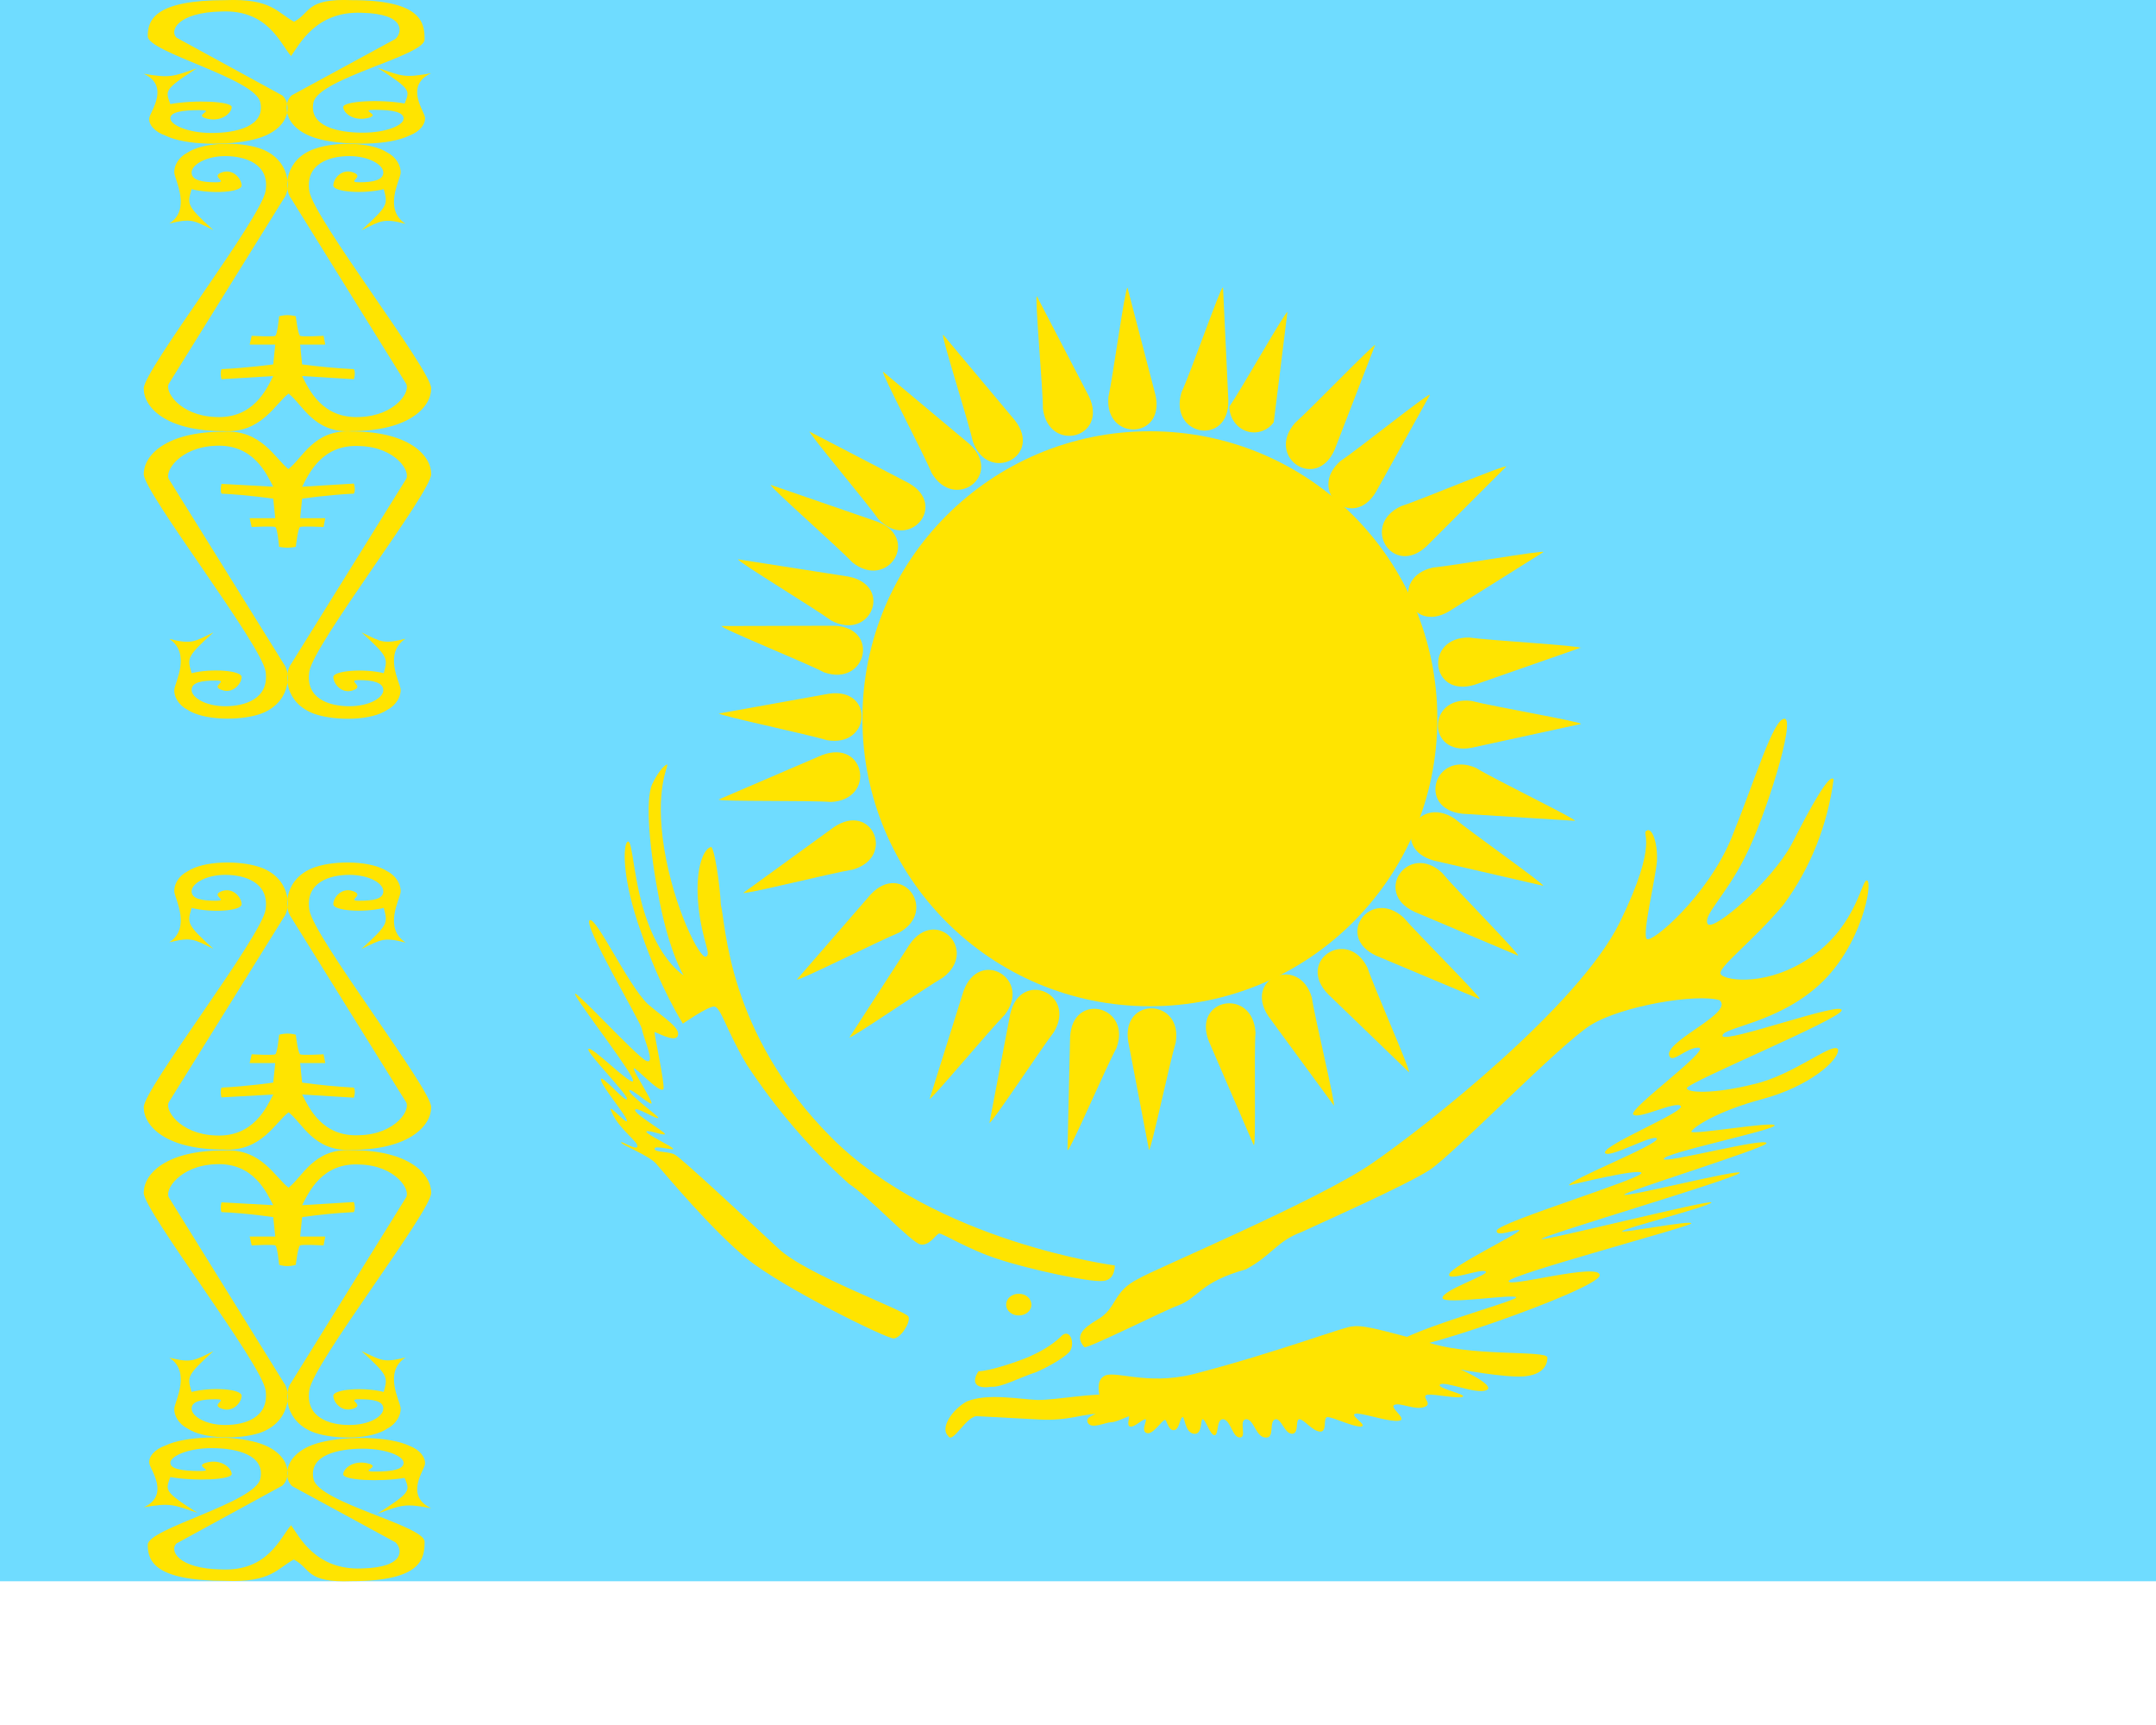
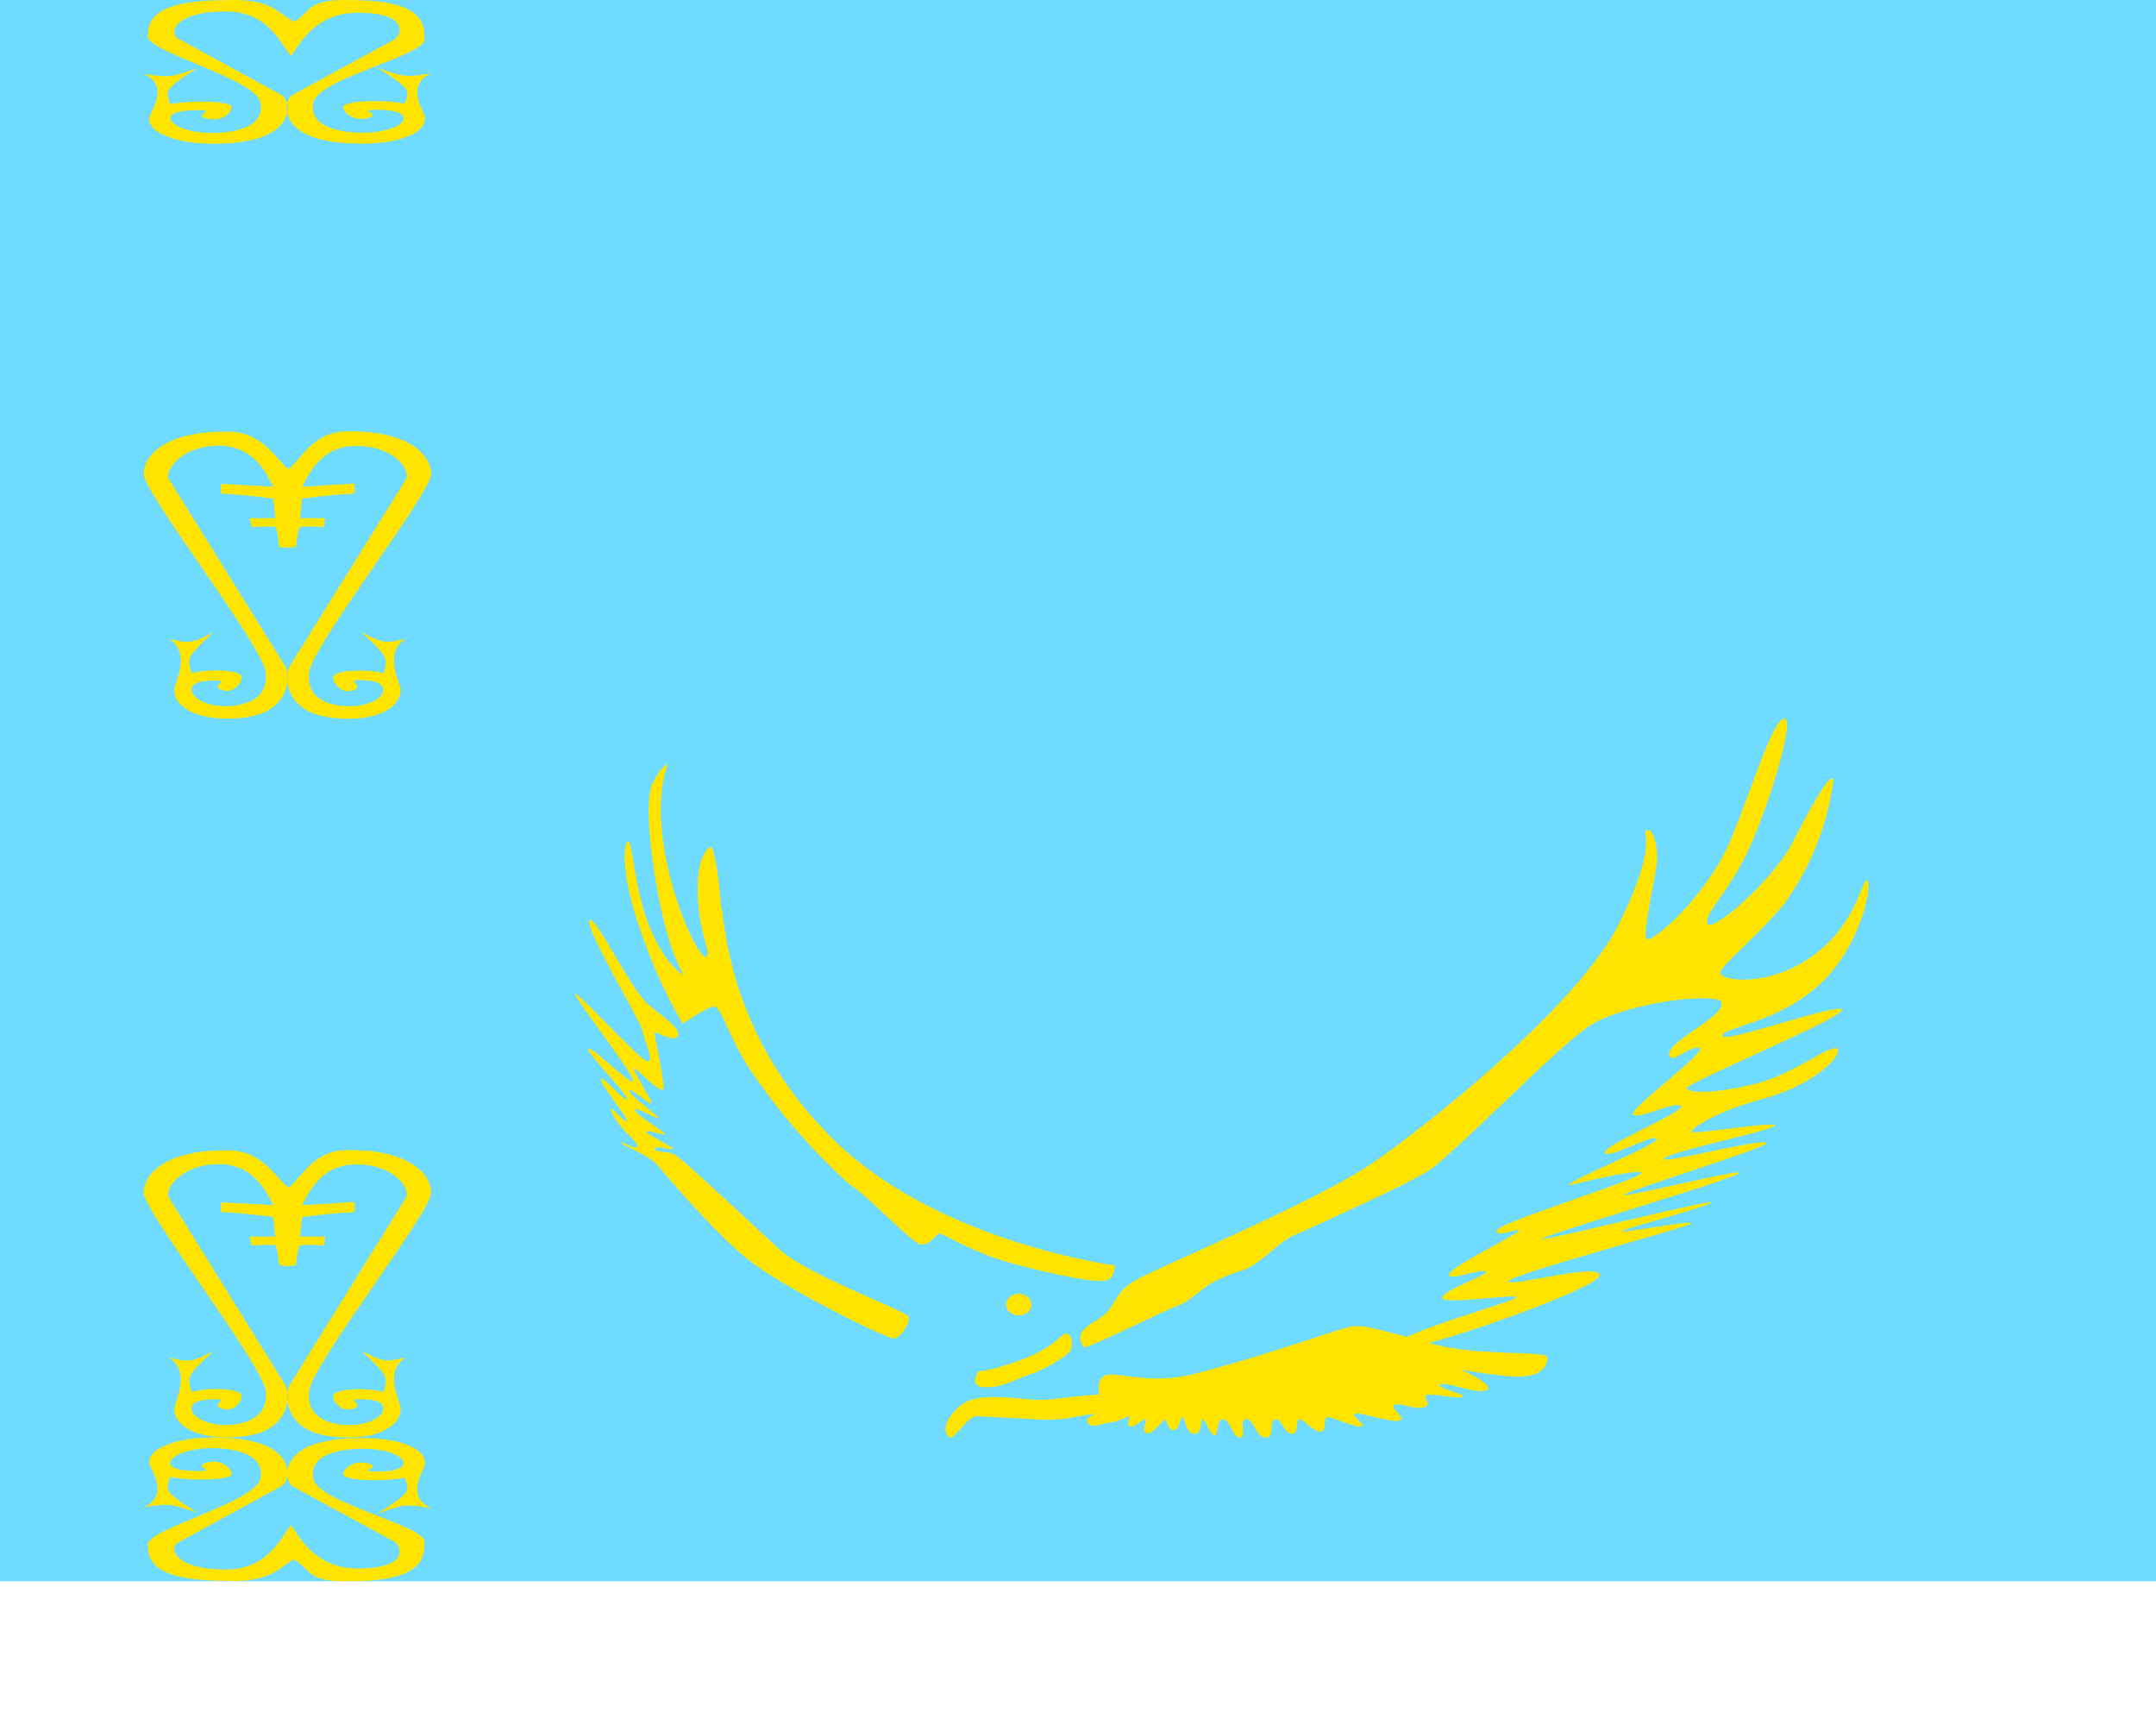
<svg xmlns="http://www.w3.org/2000/svg" width="15" height="12" viewBox="0 0 15 12" fill="none">
  <g id="flag-kz">
    <g id="Group">
      <path id="Vector" fill-rule="evenodd" clip-rule="evenodd" d="M0 0H15V11H0V0Z" fill="#6FDCFF" />
      <g id="Group_2">
        <path id="Vector_2" fill-rule="evenodd" clip-rule="evenodd" d="M2.046 10.85C2.164 10.911 2.125 11.012 2.448 10.999C2.939 10.999 2.954 10.838 2.954 10.725C2.954 10.612 2.217 10.455 2.181 10.289C2.146 10.122 2.352 10.078 2.523 10.078C2.69 10.078 2.808 10.13 2.808 10.176C2.808 10.222 2.73 10.237 2.609 10.237C2.488 10.237 2.662 10.204 2.559 10.18C2.456 10.155 2.388 10.218 2.388 10.256C2.388 10.298 2.644 10.31 2.815 10.281C2.851 10.371 2.865 10.377 2.626 10.53C2.797 10.47 2.811 10.457 3 10.492C2.811 10.404 2.954 10.227 2.957 10.184C2.961 10.139 2.922 10.086 2.851 10.059C2.712 9.992 2.416 9.988 2.238 10.032C1.979 10.094 1.964 10.277 2.032 10.338L2.751 10.729C2.801 10.775 2.822 10.905 2.516 10.911C2.196 10.924 2.082 10.689 2.025 10.61C1.95 10.696 1.865 10.932 1.541 10.918C1.235 10.913 1.178 10.784 1.228 10.737L1.964 10.335C2.036 10.273 2.021 10.09 1.762 10.028C1.584 9.984 1.288 9.99 1.153 10.055C1.075 10.082 1.032 10.134 1.039 10.18C1.046 10.226 1.185 10.4 1 10.486C1.185 10.453 1.203 10.467 1.374 10.524C1.135 10.373 1.153 10.367 1.185 10.275C1.356 10.306 1.612 10.294 1.612 10.254C1.612 10.214 1.541 10.147 1.438 10.174C1.338 10.201 1.509 10.233 1.388 10.233C1.27 10.233 1.185 10.22 1.185 10.176C1.185 10.132 1.302 10.074 1.473 10.074C1.644 10.074 1.847 10.12 1.811 10.287C1.776 10.453 1.028 10.633 1.028 10.746C1.028 10.861 1.078 10.997 1.569 10.997C1.89 11.01 1.929 10.909 2.046 10.848V10.85Z" fill="#FFE400" />
        <path id="Vector_3" fill-rule="evenodd" clip-rule="evenodd" d="M2.006 8.263C2.102 8.193 2.181 7.987 2.444 8.001C2.848 8.001 3 8.169 3 8.298C3 8.427 2.181 9.48 2.152 9.67C2.123 9.861 2.292 9.913 2.43 9.913C2.57 9.913 2.667 9.854 2.667 9.799C2.667 9.745 2.596 9.734 2.5 9.734C2.404 9.734 2.541 9.771 2.459 9.799C2.377 9.828 2.319 9.755 2.319 9.71C2.319 9.664 2.529 9.648 2.67 9.683C2.696 9.58 2.708 9.574 2.515 9.399C2.655 9.464 2.667 9.482 2.822 9.443C2.667 9.543 2.781 9.742 2.787 9.793C2.792 9.843 2.757 9.906 2.696 9.937C2.585 10.014 2.339 10.016 2.193 9.968C1.982 9.896 1.971 9.688 2.026 9.618L2.822 8.335C2.865 8.283 2.754 8.108 2.503 8.101C2.24 8.086 2.149 8.294 2.102 8.384L2.462 8.362C2.462 8.362 2.477 8.405 2.462 8.432C2.341 8.438 2.221 8.45 2.102 8.467L2.088 8.602H2.263L2.251 8.664C2.251 8.664 2.102 8.655 2.088 8.664C2.073 8.67 2.058 8.799 2.058 8.799C2.058 8.799 2.029 8.808 2 8.808C1.971 8.808 1.942 8.799 1.942 8.799C1.942 8.799 1.93 8.67 1.915 8.664C1.901 8.655 1.751 8.664 1.751 8.664L1.737 8.602H1.915L1.901 8.467C1.901 8.467 1.725 8.44 1.541 8.432C1.529 8.405 1.541 8.364 1.541 8.364L1.901 8.384C1.854 8.294 1.763 8.086 1.5 8.099C1.249 8.108 1.137 8.283 1.178 8.335L1.974 9.618C2.029 9.685 2.018 9.896 1.807 9.968C1.661 10.016 1.415 10.011 1.304 9.937C1.243 9.906 1.208 9.845 1.213 9.795C1.219 9.745 1.33 9.541 1.178 9.445C1.333 9.482 1.348 9.467 1.485 9.399C1.292 9.574 1.304 9.58 1.333 9.683C1.471 9.648 1.681 9.661 1.681 9.71C1.681 9.753 1.623 9.83 1.541 9.799C1.459 9.769 1.599 9.734 1.5 9.734C1.404 9.734 1.333 9.747 1.333 9.799C1.333 9.852 1.43 9.913 1.567 9.913C1.705 9.913 1.874 9.861 1.848 9.672C1.819 9.482 1 8.425 1 8.298C1 8.167 1.152 8.003 1.556 8.003C1.819 7.987 1.915 8.193 2.009 8.263H2.006Z" fill="#FFE400" />
-         <path id="Vector_4" fill-rule="evenodd" clip-rule="evenodd" d="M2.006 7.737C2.102 7.807 2.181 8.013 2.444 7.999C2.848 7.999 3 7.831 3 7.702C3 7.573 2.181 6.52 2.152 6.329C2.123 6.139 2.292 6.086 2.43 6.086C2.57 6.086 2.667 6.145 2.667 6.2C2.667 6.255 2.596 6.266 2.5 6.266C2.404 6.266 2.541 6.231 2.459 6.2C2.377 6.169 2.319 6.244 2.319 6.29C2.319 6.336 2.529 6.351 2.67 6.316C2.696 6.419 2.708 6.426 2.515 6.601C2.655 6.535 2.667 6.518 2.822 6.557C2.667 6.456 2.781 6.257 2.787 6.207C2.792 6.156 2.757 6.093 2.696 6.062C2.585 5.988 2.339 5.983 2.193 6.032C1.982 6.104 1.971 6.312 2.026 6.382L2.822 7.662C2.865 7.715 2.754 7.89 2.503 7.897C2.24 7.912 2.149 7.704 2.102 7.614L2.462 7.636C2.462 7.636 2.477 7.592 2.462 7.566C2.341 7.559 2.221 7.548 2.102 7.531L2.088 7.395H2.263L2.251 7.334C2.251 7.334 2.102 7.343 2.088 7.334C2.073 7.327 2.058 7.198 2.058 7.198C2.058 7.198 2.029 7.19 2 7.19C1.971 7.19 1.942 7.198 1.942 7.198C1.942 7.198 1.93 7.327 1.915 7.334C1.901 7.343 1.751 7.334 1.751 7.334L1.737 7.395H1.915L1.901 7.531C1.901 7.531 1.725 7.557 1.541 7.566C1.529 7.592 1.541 7.634 1.541 7.634L1.901 7.614C1.854 7.704 1.763 7.912 1.5 7.899C1.249 7.89 1.137 7.715 1.178 7.662L1.974 6.382C2.029 6.312 2.018 6.104 1.807 6.032C1.661 5.983 1.415 5.988 1.304 6.062C1.243 6.093 1.208 6.154 1.213 6.205C1.219 6.255 1.33 6.456 1.178 6.555C1.333 6.518 1.348 6.533 1.485 6.601C1.292 6.426 1.304 6.419 1.333 6.316C1.471 6.351 1.681 6.338 1.681 6.29C1.681 6.246 1.623 6.169 1.541 6.2C1.459 6.231 1.599 6.266 1.5 6.266C1.404 6.266 1.333 6.253 1.333 6.2C1.333 6.148 1.43 6.086 1.567 6.086C1.705 6.086 1.874 6.139 1.848 6.327C1.819 6.518 1 7.575 1 7.702C1 7.833 1.152 7.997 1.556 7.997C1.819 8.013 1.915 7.807 2.009 7.737H2.006Z" fill="#FFE400" />
        <path id="Vector_5" fill-rule="evenodd" clip-rule="evenodd" d="M2.006 3.263C2.102 3.193 2.181 2.987 2.444 3.001C2.848 3.001 3 3.169 3 3.298C3 3.427 2.181 4.48 2.152 4.672C2.123 4.861 2.292 4.913 2.43 4.913C2.57 4.913 2.667 4.854 2.667 4.801C2.667 4.749 2.596 4.731 2.5 4.731C2.404 4.731 2.541 4.771 2.459 4.801C2.377 4.832 2.319 4.755 2.319 4.71C2.319 4.666 2.529 4.648 2.67 4.683C2.696 4.58 2.708 4.574 2.515 4.399C2.655 4.467 2.667 4.482 2.822 4.443C2.667 4.543 2.781 4.745 2.787 4.793C2.792 4.841 2.757 4.906 2.696 4.937C2.585 5.014 2.339 5.016 2.193 4.968C1.982 4.896 1.971 4.688 2.026 4.618L2.822 3.338C2.865 3.285 2.754 3.11 2.503 3.103C2.24 3.088 2.149 3.296 2.102 3.386L2.462 3.364C2.462 3.364 2.477 3.408 2.462 3.434C2.275 3.443 2.102 3.469 2.102 3.469L2.088 3.605H2.263L2.251 3.666C2.251 3.666 2.102 3.659 2.088 3.666C2.073 3.672 2.058 3.804 2.058 3.804C2.058 3.804 2.029 3.81 2 3.81C1.971 3.81 1.942 3.804 1.942 3.804C1.942 3.804 1.93 3.672 1.915 3.666C1.901 3.659 1.751 3.666 1.751 3.666L1.737 3.605H1.915L1.901 3.469C1.901 3.469 1.725 3.443 1.541 3.434C1.529 3.408 1.541 3.366 1.541 3.366L1.901 3.386C1.854 3.296 1.763 3.088 1.5 3.101C1.249 3.11 1.137 3.285 1.178 3.338L1.974 4.618C2.029 4.688 2.018 4.896 1.807 4.968C1.661 5.016 1.415 5.011 1.304 4.937C1.243 4.906 1.208 4.845 1.213 4.795C1.219 4.745 1.33 4.543 1.178 4.445C1.333 4.482 1.348 4.467 1.485 4.399C1.292 4.574 1.304 4.58 1.333 4.683C1.471 4.648 1.681 4.664 1.681 4.71C1.681 4.753 1.623 4.83 1.541 4.799C1.459 4.771 1.599 4.734 1.5 4.734C1.404 4.734 1.333 4.747 1.333 4.799C1.333 4.852 1.43 4.913 1.567 4.913C1.705 4.913 1.874 4.861 1.848 4.672C1.819 4.482 1 3.427 1 3.298C1 3.169 1.152 3.003 1.556 3.003C1.819 2.987 1.915 3.193 2.009 3.265L2.006 3.263Z" fill="#FFE400" />
-         <path id="Vector_6" fill-rule="evenodd" clip-rule="evenodd" d="M2.006 2.737C2.102 2.807 2.181 3.015 2.444 2.999C2.848 2.999 3 2.831 3 2.702C3 2.572 2.181 1.52 2.152 1.329C2.123 1.139 2.292 1.086 2.43 1.086C2.57 1.086 2.667 1.148 2.667 1.2C2.667 1.253 2.596 1.268 2.5 1.268C2.404 1.268 2.541 1.231 2.459 1.2C2.377 1.169 2.319 1.244 2.319 1.29C2.319 1.336 2.529 1.351 2.67 1.316C2.696 1.419 2.708 1.426 2.515 1.601C2.655 1.535 2.667 1.517 2.822 1.557C2.667 1.458 2.781 1.257 2.787 1.207C2.792 1.156 2.757 1.093 2.696 1.062C2.585 0.988 2.339 0.983 2.193 1.034C1.982 1.104 1.971 1.314 2.026 1.382L2.822 2.664C2.865 2.717 2.754 2.892 2.503 2.901C2.24 2.914 2.149 2.708 2.102 2.616L2.462 2.638C2.462 2.638 2.477 2.594 2.462 2.568C2.341 2.562 2.221 2.551 2.102 2.535L2.088 2.397H2.263L2.251 2.336C2.251 2.336 2.102 2.345 2.088 2.336C2.073 2.329 2.058 2.2 2.058 2.2C2.058 2.2 2.029 2.192 2 2.192C1.971 2.192 1.942 2.2 1.942 2.2C1.942 2.2 1.93 2.329 1.915 2.336C1.901 2.345 1.751 2.336 1.751 2.336L1.737 2.397H1.915L1.901 2.535C1.901 2.535 1.725 2.559 1.541 2.568C1.529 2.596 1.541 2.638 1.541 2.638L1.901 2.616C1.854 2.708 1.763 2.914 1.5 2.901C1.249 2.892 1.137 2.717 1.178 2.664L1.974 1.382C2.029 1.314 2.018 1.104 1.807 1.032C1.661 0.983 1.415 0.988 1.304 1.062C1.243 1.093 1.208 1.154 1.213 1.204C1.219 1.255 1.33 1.458 1.178 1.555C1.333 1.517 1.348 1.533 1.485 1.601C1.292 1.426 1.304 1.419 1.333 1.316C1.474 1.351 1.681 1.338 1.681 1.29C1.681 1.246 1.623 1.169 1.541 1.2C1.459 1.231 1.599 1.268 1.5 1.268C1.404 1.268 1.333 1.253 1.333 1.2C1.333 1.148 1.43 1.086 1.567 1.086C1.705 1.086 1.877 1.139 1.848 1.327C1.819 1.517 1 2.575 1 2.702C1 2.833 1.152 2.999 1.556 2.999C1.819 3.015 1.915 2.807 2.009 2.737H2.006Z" fill="#FFE400" />
        <path id="Vector_7" fill-rule="evenodd" clip-rule="evenodd" d="M2.046 0.151C2.164 0.089 2.125 -0.012 2.448 0.001C2.939 0.001 2.954 0.162 2.954 0.275C2.954 0.388 2.217 0.545 2.181 0.712C2.146 0.879 2.352 0.923 2.523 0.923C2.69 0.923 2.808 0.871 2.808 0.825C2.808 0.779 2.73 0.764 2.609 0.764C2.488 0.764 2.662 0.797 2.559 0.821C2.456 0.846 2.388 0.783 2.388 0.745C2.388 0.703 2.644 0.689 2.815 0.72C2.851 0.63 2.865 0.624 2.626 0.471C2.797 0.53 2.811 0.544 3 0.509C2.811 0.597 2.954 0.774 2.957 0.818C2.961 0.862 2.922 0.915 2.851 0.942C2.708 1.013 2.413 1.013 2.235 0.971C1.975 0.91 1.961 0.726 2.028 0.664L2.751 0.271C2.801 0.225 2.822 0.095 2.516 0.089C2.196 0.076 2.082 0.312 2.025 0.39C1.95 0.304 1.865 0.066 1.541 0.08C1.235 0.086 1.178 0.214 1.228 0.262L1.964 0.664C2.036 0.726 2.021 0.91 1.762 0.971C1.584 1.015 1.288 1.011 1.153 0.944C1.075 0.917 1.032 0.866 1.039 0.82C1.046 0.774 1.185 0.599 1 0.513C1.185 0.545 1.203 0.532 1.37 0.475C1.135 0.626 1.153 0.632 1.185 0.724C1.356 0.693 1.612 0.705 1.612 0.745C1.612 0.785 1.541 0.852 1.438 0.825C1.338 0.798 1.509 0.766 1.388 0.766C1.27 0.766 1.185 0.779 1.185 0.823C1.185 0.867 1.302 0.925 1.473 0.925C1.644 0.925 1.847 0.879 1.811 0.712C1.776 0.545 1.028 0.365 1.028 0.252C1.028 0.137 1.078 0.001 1.569 0.001C1.89 -0.012 1.929 0.089 2.046 0.151Z" fill="#FFE400" />
      </g>
      <g id="Group_3">
-         <path id="Vector_8" d="M10 5C10 3.895 9.105 3 8 3C6.895 3 6 3.895 6 5C6 6.105 6.895 7 8 7C9.105 7 10 6.105 10 5Z" fill="#FFE400" />
-         <path id="Vector_9" fill-rule="evenodd" clip-rule="evenodd" d="M7.844 2.002C7.827 2.002 7.743 2.621 7.712 2.76C7.681 3.071 8.109 3.06 8.039 2.748L7.844 2V2.002ZM7.994 8C8.01 8 8.138 7.388 8.18 7.252C8.231 6.945 7.802 6.929 7.849 7.243L7.994 8ZM5 4.962C5 4.978 5.616 5.107 5.753 5.149C6.062 5.202 6.084 4.78 5.766 4.826L5 4.964V4.962ZM11 5.036C11 5.02 10.377 4.913 10.238 4.876C9.927 4.837 9.925 5.26 10.238 5.202L11 5.036ZM5.632 3C5.621 3.011 6.027 3.491 6.109 3.609C6.321 3.84 6.601 3.517 6.321 3.36L5.632 3.002V3ZM10.293 6.947C10.304 6.936 9.858 6.492 9.766 6.384C9.534 6.172 9.284 6.516 9.576 6.649L10.293 6.95V6.947ZM6.561 2.33C6.548 2.337 6.738 2.933 6.769 3.073C6.875 3.367 7.259 3.175 7.06 2.923L6.563 2.33H6.561ZM9.28 7.695C9.295 7.688 9.147 7.081 9.127 6.94C9.041 6.64 8.646 6.802 8.825 7.07L9.282 7.693L9.28 7.695ZM9.949 2.746C9.936 2.734 9.445 3.129 9.326 3.207C9.09 3.415 9.41 3.697 9.573 3.422L9.949 2.746ZM5.908 7.217C5.919 7.229 6.438 6.871 6.561 6.8C6.811 6.61 6.513 6.306 6.329 6.569L5.91 7.217H5.908ZM5.135 3.891C5.128 3.905 5.665 4.23 5.782 4.316C6.058 4.466 6.219 4.073 5.903 4.011L5.135 3.891ZM10.737 6.162C10.744 6.149 10.229 5.786 10.119 5.694C9.854 5.523 9.666 5.904 9.978 5.987L10.737 6.162ZM8.957 2.171C8.942 2.166 8.635 2.711 8.553 2.829C8.553 2.866 8.565 2.903 8.586 2.933C8.607 2.964 8.637 2.987 8.671 2.999C8.705 3.011 8.742 3.011 8.776 3C8.81 2.989 8.841 2.967 8.862 2.937L8.957 2.171ZM6.884 7.811C6.899 7.818 7.244 7.294 7.332 7.18C7.493 6.913 7.102 6.742 7.029 7.051L6.884 7.811ZM5.172 6.211C5.179 6.225 5.791 6.072 5.934 6.049C6.234 5.962 6.067 5.574 5.802 5.754L5.172 6.211ZM10.739 3.84C10.735 3.826 10.114 3.935 9.971 3.948C9.662 4.015 9.805 4.415 10.081 4.253L10.739 3.84Z" fill="#FFE400" />
-         <path id="Vector_10" fill-rule="evenodd" clip-rule="evenodd" d="M8.506 2.002C8.491 2 8.282 2.598 8.22 2.729C8.129 3.034 8.553 3.109 8.546 2.785L8.509 2L8.506 2.002ZM7.429 8C7.445 8.005 7.696 7.421 7.767 7.292C7.878 6.997 7.46 6.894 7.445 7.215L7.427 8H7.429ZM7.214 2.061C7.198 2.066 7.256 2.698 7.256 2.844C7.298 3.155 7.714 3.048 7.576 2.757L7.214 2.061ZM8.724 7.965C8.739 7.962 8.724 7.327 8.735 7.182C8.715 6.866 8.291 6.945 8.411 7.245L8.722 7.965H8.724ZM6.144 2.586C6.13 2.595 6.426 3.155 6.481 3.289C6.641 3.563 6.985 3.305 6.743 3.087L6.144 2.586ZM9.803 7.459C9.816 7.449 9.559 6.868 9.514 6.732C9.375 6.448 9.015 6.683 9.239 6.915L9.803 7.459ZM5.362 3.373C5.353 3.387 5.83 3.805 5.93 3.912C6.177 4.109 6.406 3.744 6.104 3.629L5.362 3.373ZM10.562 6.648C10.571 6.634 10.125 6.184 10.032 6.071C9.801 5.858 9.548 6.207 9.841 6.343L10.562 6.648ZM5.02 4.355C5.016 4.372 5.604 4.609 5.733 4.677C6.03 4.782 6.126 4.362 5.802 4.353L5.02 4.355ZM10.958 5.71C10.964 5.696 10.394 5.42 10.269 5.342C9.981 5.216 9.854 5.628 10.176 5.661L10.958 5.71ZM5 5.562C5.002 5.577 5.637 5.567 5.782 5.579C6.097 5.562 6.021 5.138 5.719 5.253L5 5.562ZM11 4.508C11 4.491 10.365 4.456 10.223 4.435C9.905 4.43 9.952 4.859 10.261 4.763L11 4.505V4.508ZM5.544 6.814C5.553 6.828 6.121 6.542 6.255 6.488C6.53 6.336 6.277 5.987 6.057 6.223L5.544 6.814ZM10.48 3.245C10.472 3.23 9.887 3.477 9.748 3.521C9.461 3.655 9.69 4.02 9.925 3.8L10.48 3.245ZM6.468 7.644C6.481 7.651 6.887 7.163 6.99 7.06C7.183 6.809 6.812 6.591 6.703 6.896L6.468 7.644ZM9.57 2.398C9.559 2.389 9.119 2.846 9.01 2.942C8.802 3.179 9.157 3.423 9.286 3.127L9.568 2.398H9.57Z" fill="#FFE400" />
        <g id="Group_4">
          <path id="Vector_11" fill-rule="evenodd" clip-rule="evenodd" d="M5.015 6.293C5.051 6.428 5.057 7.185 5.787 7.916C6.513 8.641 7.756 8.803 7.756 8.803C7.756 8.803 7.761 8.906 7.673 8.911C7.585 8.922 7.16 8.83 6.948 8.76C6.741 8.695 6.554 8.576 6.533 8.581C6.507 8.592 6.466 8.668 6.404 8.657C6.342 8.646 6.041 8.321 5.906 8.235C5.637 7.992 5.398 7.714 5.196 7.407C5.051 7.164 5.015 7.002 4.968 7.002C4.922 7.002 4.751 7.121 4.751 7.121C4.751 7.121 4.595 6.877 4.461 6.488C4.321 6.098 4.336 5.871 4.367 5.855C4.404 5.838 4.404 6.141 4.507 6.417C4.611 6.699 4.756 6.785 4.756 6.785C4.756 6.785 4.663 6.639 4.59 6.277C4.518 5.914 4.487 5.563 4.538 5.454C4.59 5.346 4.637 5.314 4.642 5.319C4.652 5.33 4.554 5.487 4.621 5.903C4.689 6.32 4.87 6.672 4.911 6.655C4.953 6.639 4.886 6.553 4.86 6.309C4.834 6.066 4.886 5.914 4.943 5.893C4.968 5.871 5.01 6.163 5.015 6.293ZM4.507 6.985C4.367 6.85 4.15 6.379 4.103 6.401C4.051 6.428 4.455 7.104 4.466 7.158C4.476 7.223 4.564 7.407 4.497 7.38C4.43 7.353 3.948 6.823 4.005 6.926C4.062 7.029 4.424 7.494 4.404 7.521C4.383 7.548 4.103 7.261 4.093 7.299C4.088 7.332 4.367 7.613 4.362 7.645C4.357 7.678 4.181 7.467 4.181 7.51C4.181 7.553 4.362 7.764 4.362 7.797C4.362 7.829 4.207 7.645 4.259 7.743C4.305 7.851 4.44 7.943 4.435 7.975C4.43 8.008 4.321 7.932 4.321 7.948C4.321 7.964 4.523 8.04 4.569 8.1C4.621 8.159 4.953 8.559 5.202 8.76C5.45 8.96 6.165 9.311 6.217 9.311C6.264 9.311 6.336 9.203 6.321 9.16C6.305 9.117 5.606 8.868 5.414 8.684C5.217 8.5 4.74 8.056 4.699 8.035C4.663 8.008 4.554 8.019 4.554 7.991C4.554 7.964 4.694 8.008 4.683 7.991C4.678 7.975 4.492 7.889 4.497 7.872C4.507 7.856 4.626 7.905 4.626 7.889C4.626 7.872 4.409 7.748 4.419 7.721C4.424 7.694 4.58 7.797 4.58 7.775C4.58 7.764 4.373 7.613 4.378 7.586C4.383 7.559 4.538 7.705 4.533 7.672C4.528 7.64 4.409 7.456 4.409 7.434C4.409 7.407 4.595 7.618 4.616 7.575C4.626 7.537 4.549 7.185 4.554 7.18C4.559 7.175 4.694 7.256 4.715 7.207C4.74 7.153 4.621 7.083 4.507 6.985ZM6.896 9.647C6.798 9.663 6.751 9.625 6.808 9.539C6.886 9.539 7.093 9.468 7.165 9.436C7.238 9.403 7.316 9.36 7.378 9.301C7.44 9.23 7.482 9.338 7.445 9.398C7.419 9.436 7.3 9.506 7.212 9.544C7.083 9.587 6.969 9.652 6.896 9.647ZM7.544 9.371C7.476 9.295 7.533 9.241 7.632 9.182C7.777 9.1 7.735 8.987 7.922 8.895C8.005 8.841 9.166 8.354 9.544 8.094C9.922 7.835 10.984 6.996 11.269 6.417C11.549 5.844 11.414 5.801 11.456 5.779C11.492 5.752 11.534 5.86 11.528 5.99C11.518 6.114 11.425 6.493 11.456 6.531C11.487 6.569 11.881 6.233 12.047 5.828C12.212 5.422 12.337 5 12.415 5C12.497 5 12.28 5.692 12.14 5.963C12.005 6.233 11.845 6.369 11.881 6.428C11.922 6.482 12.326 6.131 12.466 5.871C12.601 5.606 12.731 5.373 12.757 5.422C12.715 5.739 12.596 6.039 12.409 6.293C12.192 6.553 11.933 6.742 11.974 6.78C12.01 6.823 12.306 6.866 12.611 6.65C12.922 6.428 12.953 6.109 12.99 6.125C13.031 6.141 12.953 6.58 12.658 6.85C12.363 7.121 11.974 7.148 11.984 7.207C12.005 7.261 12.829 6.958 12.813 7.029C12.798 7.093 11.746 7.526 11.736 7.57C11.736 7.602 11.917 7.613 12.202 7.542C12.482 7.478 12.751 7.245 12.788 7.299C12.798 7.375 12.585 7.559 12.264 7.645C11.938 7.732 11.777 7.845 11.767 7.872C11.762 7.899 12.347 7.797 12.347 7.829C12.347 7.862 11.58 8.019 11.575 8.062C11.565 8.1 12.3 7.905 12.29 7.954C12.269 7.991 11.29 8.294 11.3 8.311C11.306 8.332 12.119 8.127 12.104 8.159C12.083 8.197 10.736 8.592 10.725 8.619C10.715 8.641 11.917 8.338 11.907 8.365C11.896 8.392 11.285 8.549 11.285 8.565C11.285 8.581 11.777 8.484 11.767 8.511C11.762 8.532 10.523 8.862 10.497 8.911C10.471 8.965 11.14 8.776 11.129 8.873C11.119 8.971 9.694 9.468 9.689 9.376C9.679 9.284 10.554 9.052 10.549 9.025C10.539 8.998 10.046 9.079 10.036 9.03C10.031 8.976 10.363 8.868 10.337 8.846C10.311 8.819 10.062 8.922 10.083 8.862C10.109 8.803 10.58 8.576 10.57 8.559C10.565 8.543 10.399 8.614 10.414 8.559C10.435 8.5 11.435 8.197 11.42 8.159C11.404 8.127 10.958 8.235 10.917 8.246C10.902 8.213 11.539 7.964 11.528 7.921C11.508 7.883 11.186 8.067 11.166 8.019C11.155 7.964 11.73 7.732 11.694 7.694C11.658 7.656 11.399 7.791 11.363 7.753C11.326 7.716 11.907 7.299 11.819 7.288C11.73 7.283 11.622 7.418 11.611 7.332C11.622 7.223 12.062 7.045 11.964 6.958C11.808 6.91 11.285 6.996 11.067 7.131C10.85 7.267 10.124 8.019 9.948 8.138C9.772 8.251 9.171 8.516 9.057 8.57C8.881 8.635 8.85 8.733 8.668 8.83C8.342 8.922 8.347 9.025 8.191 9.084C8.134 9.1 7.549 9.393 7.544 9.371ZM6.725 9.75C6.627 9.804 6.538 9.933 6.596 9.988C6.627 10.053 6.725 9.842 6.803 9.852L7.217 9.874C7.44 9.89 7.549 9.825 7.673 9.836C7.798 9.847 8.072 9.766 8.202 9.766C8.331 9.766 8.357 9.782 8.368 9.723C8.383 9.668 7.963 9.706 7.777 9.701C7.59 9.69 7.357 9.739 7.217 9.739C7.088 9.733 6.865 9.69 6.725 9.75Z" fill="#FFE400" />
          <path id="Vector_12" d="M7.176 9.076C7.176 9.034 7.137 9 7.088 9C7.039 9 7 9.034 7 9.076C7 9.118 7.039 9.151 7.088 9.151C7.137 9.151 7.176 9.118 7.176 9.076Z" fill="#FFE400" />
          <path id="Vector_13" fill-rule="evenodd" clip-rule="evenodd" d="M9.414 9.227C9.502 9.212 9.74 9.293 9.906 9.328C10.206 9.444 10.766 9.389 10.766 9.444C10.766 9.5 10.73 9.565 10.6 9.575C10.471 9.585 10.144 9.525 10.155 9.525C10.165 9.525 10.414 9.641 10.341 9.671C10.269 9.702 10.056 9.606 10.02 9.631C9.984 9.656 10.217 9.702 10.175 9.717C10.144 9.732 9.984 9.697 9.932 9.702C9.88 9.712 9.973 9.767 9.911 9.787C9.849 9.813 9.745 9.757 9.704 9.772C9.657 9.787 9.797 9.873 9.735 9.883C9.673 9.894 9.528 9.843 9.445 9.833C9.362 9.833 9.522 9.914 9.471 9.924C9.419 9.929 9.274 9.858 9.237 9.858C9.201 9.858 9.237 9.959 9.186 9.959C9.134 9.959 9.072 9.873 9.041 9.873C9.009 9.873 9.041 9.974 8.989 9.974C8.937 9.974 8.916 9.868 8.875 9.873C8.823 9.883 8.875 10.01 8.802 10C8.735 9.995 8.724 9.868 8.667 9.873C8.616 9.883 8.678 10 8.626 10C8.574 10 8.564 9.883 8.512 9.873C8.46 9.868 8.481 9.984 8.45 9.984C8.419 9.984 8.388 9.873 8.367 9.873C8.351 9.873 8.367 9.984 8.305 9.974C8.243 9.964 8.243 9.853 8.227 9.858C8.206 9.868 8.206 9.949 8.165 9.949C8.123 9.949 8.118 9.868 8.103 9.878C8.082 9.883 8.02 9.984 7.978 9.969C7.932 9.954 7.989 9.873 7.968 9.873C7.947 9.873 7.895 9.929 7.864 9.924C7.833 9.919 7.864 9.853 7.854 9.853C7.844 9.853 7.766 9.894 7.73 9.894C7.693 9.894 7.595 9.944 7.569 9.899C7.543 9.848 7.636 9.848 7.657 9.803C7.673 9.757 7.605 9.621 7.678 9.575C7.745 9.525 7.968 9.641 8.3 9.56C8.901 9.404 9.367 9.222 9.414 9.227Z" fill="#FFE400" />
        </g>
      </g>
    </g>
  </g>
</svg>